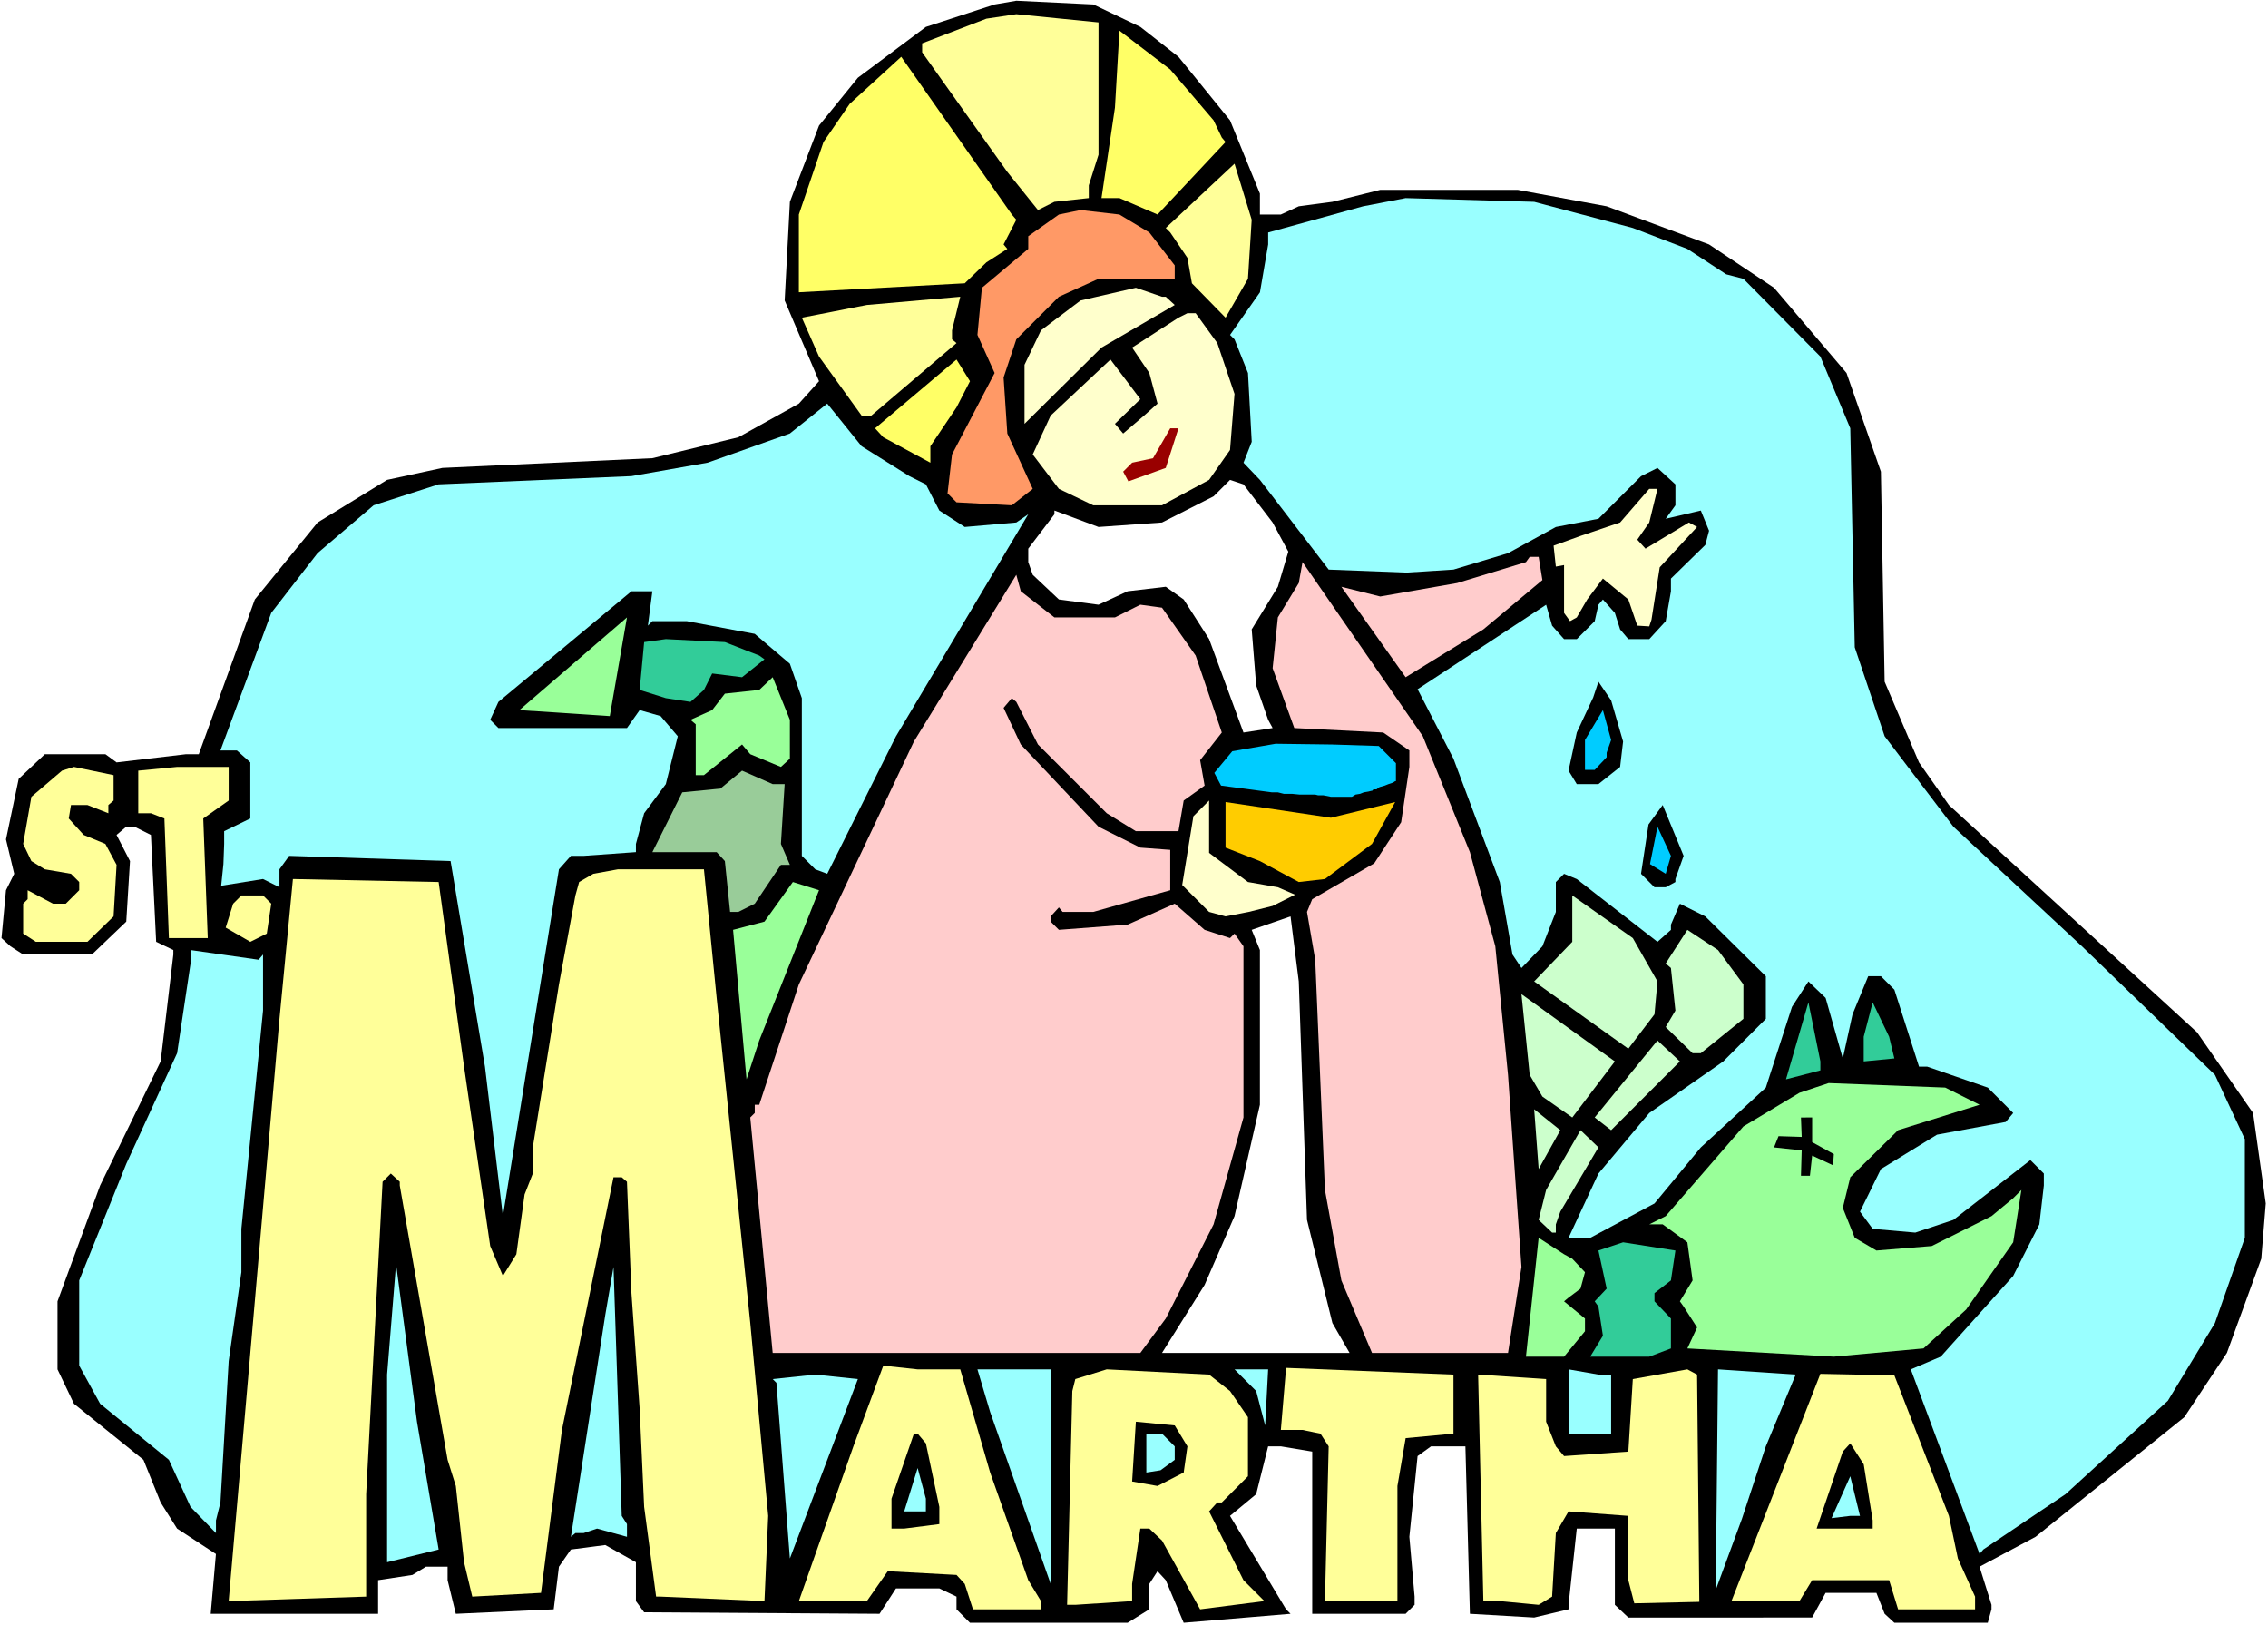
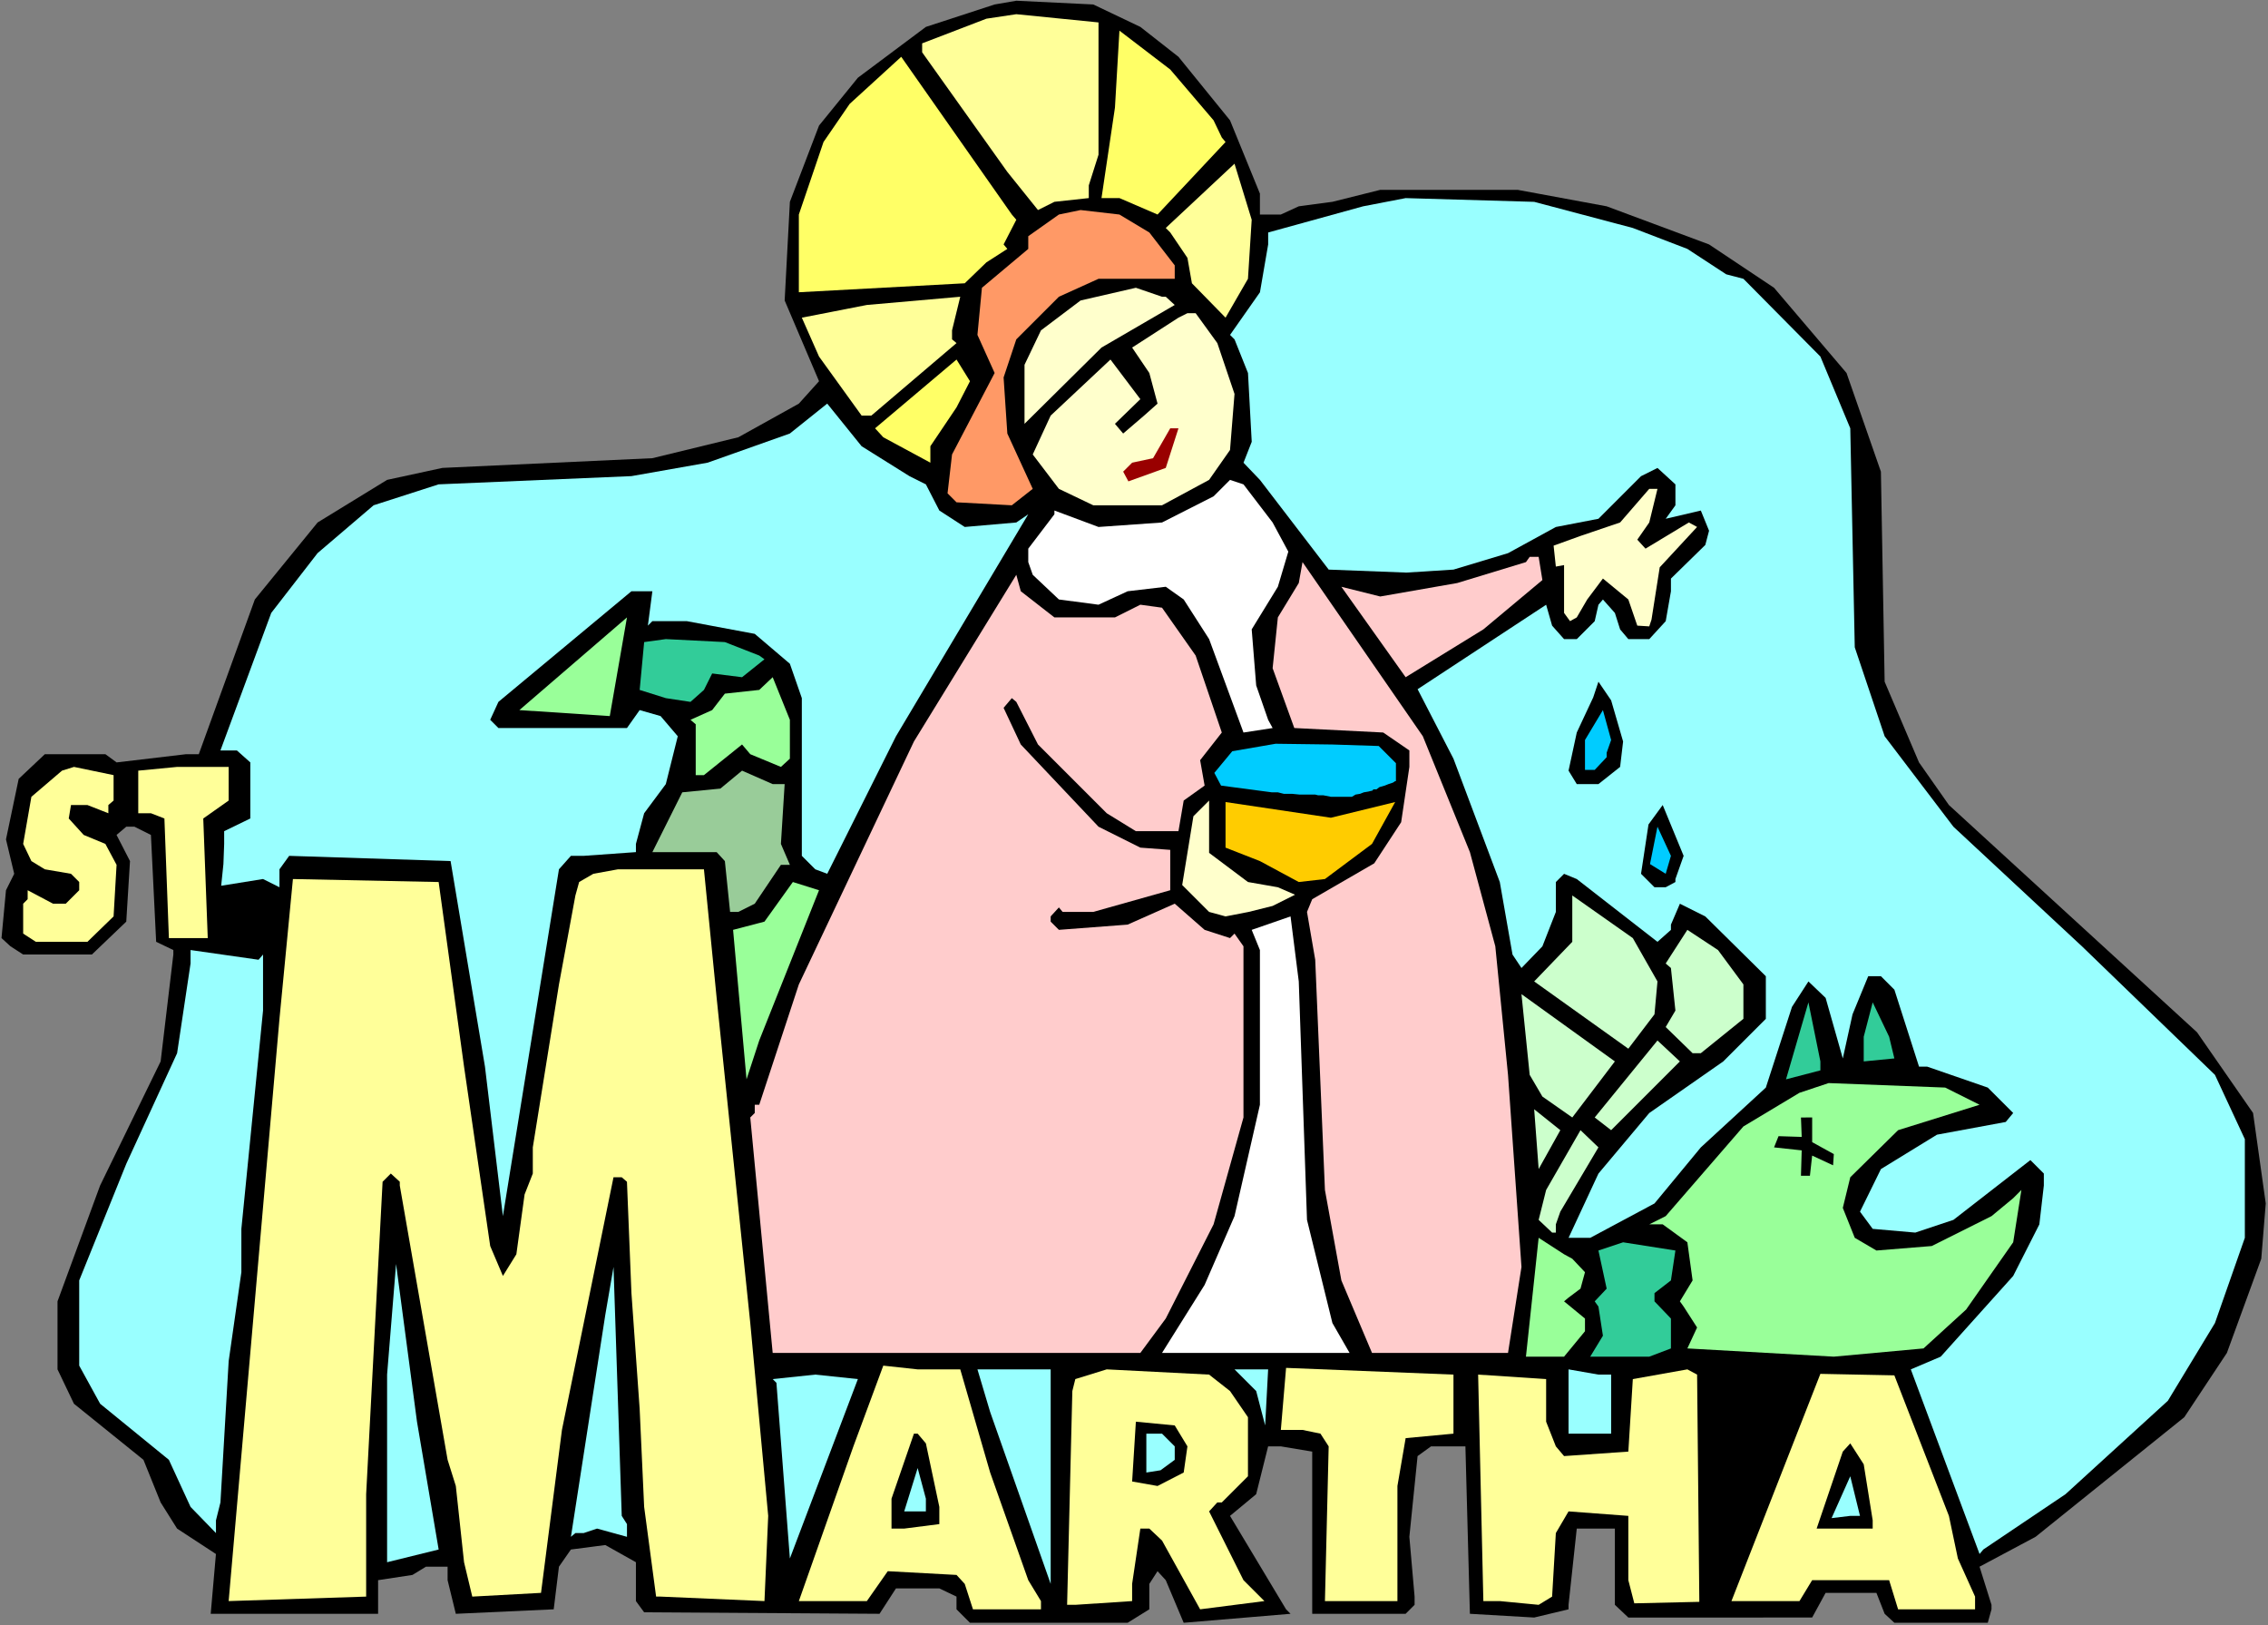
<svg xmlns="http://www.w3.org/2000/svg" xmlns:ns1="http://sodipodi.sourceforge.net/DTD/sodipodi-0.dtd" xmlns:ns2="http://www.inkscape.org/namespaces/inkscape" version="1.0" width="129.766mm" height="92.965mm" id="svg67" ns1:docname="Martha.wmf">
  <rect width="100%" height="100%" fill="#808080" stroke="none" />
  <ns1:namedview id="namedview67" pagecolor="#ffffff" bordercolor="#000000" borderopacity="0.25" ns2:showpageshadow="2" ns2:pageopacity="0.0" ns2:pagecheckerboard="0" ns2:deskcolor="#d1d1d1" ns2:document-units="mm" />
  <defs id="defs1">
    <pattern id="WMFhbasepattern" patternUnits="userSpaceOnUse" width="6" height="6" x="0" y="0" />
  </defs>
-   <path style="fill:#ffffff;fill-opacity:1;fill-rule:evenodd;stroke:none" d="M 0,351.363 H 490.455 V 0 H 0 Z" id="path1" />
  <path style="fill:#000000;fill-opacity:1;fill-rule:evenodd;stroke:none" d="m 246.601,5.818 8.242,6.465 11.15,13.738 6.464,15.839 v 4.525 h 4.525 l 3.878,-1.778 7.272,-0.97 10.342,-2.586 h 29.734 l 19.23,3.556 22.139,8.243 14.059,9.374 15.675,18.425 7.434,21.334 0.808,45.415 7.434,17.455 6.464,9.212 53.651,49.133 12.12,17.455 2.747,19.556 -0.97,11.96 -7.434,20.364 -9.211,13.899 -32.158,25.859 -12.12,6.465 2.586,8.243 v 0.97 l -0.808,2.909 h -20.2 l -2.101,-1.939 -1.778,-4.525 h -10.989 l -2.909,5.333 H 352.126 l -2.909,-2.748 v -16.485 h -8.242 l -1.778,16.485 v 0.97 l -7.434,1.778 -13.898,-0.808 -0.97,-36.203 h -7.434 l -2.909,2.101 -1.778,17.455 1.131,12.93 v 1.778 l -1.939,1.939 h -20.2 v -35.072 l -6.787,-1.131 h -2.747 l -2.586,10.344 -5.656,4.687 12.12,20.203 0.97,0.97 -23.109,1.939 -3.878,-9.212 -1.778,-1.939 -1.778,2.748 v 5.495 l -4.686,2.909 h -34.098 l -2.909,-2.909 v -2.748 l -3.717,-1.778 h -9.373 l -3.555,5.495 -50.904,-0.323 -1.778,-2.424 V 337.787 l -6.626,-3.717 -7.434,0.97 -2.586,3.717 -1.131,9.212 -21.17,0.97 -1.778,-7.273 v -2.909 h -4.686 l -2.909,1.778 -7.434,1.131 v 7.273 h -36.198 l 1.131,-12.93 -8.403,-5.495 -3.555,-5.657 -3.717,-9.212 -15.029,-12.122 -3.555,-7.435 v -14.707 l 9.211,-25.051 13.09,-26.829 2.747,-23.112 v -0.97 l -3.717,-1.778 -1.131,-23.112 -3.555,-1.778 h -1.778 l -2.101,1.778 2.909,5.657 -0.808,13.091 -7.434,7.111 H 5.01 l -2.747,-1.778 -1.939,-1.778 0.97,-10.344 1.778,-3.556 -1.778,-7.435 2.747,-13.091 5.656,-5.333 h 13.09 l 2.424,1.778 15.029,-1.778 h 2.747 l 12.12,-33.455 13.574,-16.647 15.029,-9.212 11.958,-2.586 45.41,-2.101 18.584,-4.525 13.09,-7.273 4.363,-4.849 -7.434,-17.455 1.131,-21.334 6.302,-16.485 8.403,-10.344 14.706,-10.99 14.867,-4.849 4.686,-0.808 16.645,0.808 z" id="path2" />
  <path style="fill:#ffff99;fill-opacity:1;fill-rule:evenodd;stroke:none" d="m 237.552,33.455 -2.101,6.626 v 2.748 l -7.434,0.808 -3.555,1.778 -6.626,-8.243 L 199.414,11.313 V 9.374 l 13.898,-5.333 6.464,-0.97 17.776,1.778 z" id="path3" />
  <path style="fill:#ffff66;fill-opacity:1;fill-rule:evenodd;stroke:none" d="m 262.438,26.021 1.778,3.717 0.808,0.97 -14.706,15.677 -8.242,-3.556 h -3.878 l 2.909,-19.556 0.97,-16.647 10.989,8.404 z" id="path4" />
  <path style="fill:#ffff66;fill-opacity:1;fill-rule:evenodd;stroke:none" d="m 219.776,47.516 -2.747,5.333 0.808,0.97 -4.525,2.909 -4.686,4.525 -35.875,1.939 v -16.809 l 5.333,-15.677 5.656,-8.243 11.15,-10.182 23.917,34.102 z" id="path5" />
  <path style="fill:#ffff99;fill-opacity:1;fill-rule:evenodd;stroke:none" d="m 269.872,60.284 -4.848,8.404 -7.272,-7.435 -0.97,-5.495 -3.717,-5.495 -0.97,-0.97 14.867,-13.899 3.717,12.122 z" id="path6" />
  <path style="fill:#99ffff;fill-opacity:1;fill-rule:evenodd;stroke:none" d="m 353.096,49.294 11.797,4.525 8.403,5.495 3.717,0.97 16.645,16.809 6.464,15.516 0.97,47.355 6.464,19.233 14.867,19.556 27.795,25.859 28.765,27.799 6.464,13.899 v 21.334 l -6.464,18.425 -10.181,16.809 -22.139,20.203 -17.776,11.96 -0.808,0.97 -14.867,-39.92 6.464,-2.748 15.675,-17.455 5.656,-11.152 0.97,-8.404 v -2.586 l -2.909,-2.909 -16.645,12.93 -8.242,2.748 -9.211,-0.808 -2.747,-3.717 4.525,-9.212 12.12,-7.435 14.867,-2.748 1.616,-1.939 -5.494,-5.495 -13.09,-4.525 h -1.778 l -5.333,-16.647 -2.909,-2.909 h -2.747 l -3.394,8.243 -2.101,9.536 -3.717,-13.091 -3.717,-3.556 -3.555,5.495 -5.656,17.455 -14.059,12.93 -10.019,12.122 -13.898,7.435 h -4.686 l 6.464,-13.899 10.989,-13.091 15.998,-11.152 9.211,-9.212 v -9.212 l -13.09,-12.93 -5.494,-2.748 -1.939,4.525 v 1.131 l -2.909,2.586 -17.453,-13.576 -2.747,-1.131 -1.778,1.778 v 6.465 l -2.909,7.435 -4.525,4.687 -1.939,-2.909 -2.747,-15.677 -10.019,-26.667 -7.757,-15.031 27.795,-18.263 1.293,4.525 2.586,2.909 h 2.747 l 3.878,-3.879 0.808,-3.556 0.97,-1.131 2.586,2.909 1.131,3.556 1.778,2.101 h 4.525 l 3.555,-3.879 1.131,-6.465 v -2.748 l 7.434,-7.273 0.808,-3.071 -1.778,-4.364 -7.595,1.778 2.101,-2.909 v -4.525 l -3.878,-3.556 -3.555,1.778 -9.211,9.212 -9.211,1.778 -10.342,5.657 -11.797,3.556 -10.181,0.646 -16.806,-0.646 -14.867,-19.394 -3.555,-3.717 1.778,-4.525 -0.808,-14.869 -2.909,-7.273 -0.97,-0.97 6.464,-9.212 1.778,-10.344 v -2.586 l 20.523,-5.657 9.211,-1.778 27.795,0.808 z" id="path7" />
  <path style="fill:#ff9966;fill-opacity:1;fill-rule:evenodd;stroke:none" d="m 248.541,50.264 5.494,7.111 v 2.909 h -16.483 l -8.565,3.879 -9.211,9.212 -2.747,8.243 0.808,12.122 5.494,11.96 -4.525,3.556 -11.958,-0.646 -1.939,-1.939 0.97,-8.404 9.211,-17.617 -3.717,-8.243 0.97,-10.182 10.019,-8.404 v -2.748 l 6.626,-4.687 4.686,-0.97 8.403,0.97 z" id="path8" />
  <path style="fill:#ffffcc;fill-opacity:1;fill-rule:evenodd;stroke:none" d="m 252.096,64.163 1.939,1.778 -15.837,9.212 -16.645,16.485 V 78.871 l 3.555,-7.435 8.565,-6.465 11.958,-2.748 5.656,1.939 z" id="path9" />
  <path style="fill:#ffff99;fill-opacity:1;fill-rule:evenodd;stroke:none" d="m 205.878,73.376 0.97,0.808 -18.422,15.677 h -2.101 l -9.211,-12.768 -3.717,-8.404 14.059,-2.748 20.2,-1.778 -1.778,7.273 z" id="path10" />
  <path style="fill:#ffffcc;fill-opacity:1;fill-rule:evenodd;stroke:none" d="m 263.246,74.184 3.717,10.99 -0.97,12.122 -4.525,6.465 -10.181,5.495 h -14.867 l -7.434,-3.556 -5.656,-7.435 3.878,-8.404 12.928,-12.122 6.464,8.566 -5.494,5.333 1.778,2.101 4.525,-3.879 2.909,-2.586 -1.778,-6.626 -3.717,-5.495 10.019,-6.465 1.939,-0.97 h 1.778 z" id="path11" />
  <path style="fill:#ffff66;fill-opacity:1;fill-rule:evenodd;stroke:none" d="m 206.848,88.083 -5.656,8.404 v 3.556 l -10.181,-5.495 -1.778,-1.939 17.614,-14.869 2.909,4.687 z" id="path12" />
  <path style="fill:#99ffff;fill-opacity:1;fill-rule:evenodd;stroke:none" d="m 196.667,102.952 3.555,1.778 2.909,5.657 5.494,3.556 11.15,-0.97 2.586,-1.778 -28.603,48.001 -14.867,29.738 -2.586,-0.97 -2.909,-2.909 v -34.102 l -2.586,-7.435 -7.595,-6.465 -14.706,-2.748 h -7.434 l -0.97,0.97 0.97,-7.435 h -4.525 l -28.765,23.92 -1.778,3.879 1.778,1.778 h 27.795 l 2.747,-3.879 4.525,1.293 3.717,4.364 -2.586,10.344 -4.686,6.303 -1.778,6.626 v 1.778 l -11.312,0.808 h -2.747 l -2.586,2.909 -12.12,74.992 -3.878,-32.324 -7.434,-44.446 -34.906,-1.131 -2.101,2.909 v 3.879 l -3.555,-1.778 -9.05,1.455 0.485,-4.687 0.162,-4.364 v -2.748 l 5.656,-2.748 v -12.122 l -2.909,-2.586 h -3.555 l 10.989,-29.738 10.019,-12.93 12.12,-10.344 14.059,-4.525 41.693,-1.778 16.483,-2.909 17.776,-6.303 8.08,-6.465 7.434,9.212 z" id="path13" />
  <path style="fill:#990000;fill-opacity:1;fill-rule:evenodd;stroke:none" d="m 252.096,101.174 -8.08,2.909 -1.131,-2.101 1.939,-1.939 4.525,-0.97 3.717,-6.465 h 1.778 z" id="path14" />
  <path style="fill:#ffffff;fill-opacity:1;fill-rule:evenodd;stroke:none" d="m 275.204,112.973 3.394,6.303 -2.262,7.596 -5.656,9.212 0.97,12.122 2.586,7.435 0.97,1.778 -6.302,0.97 -7.434,-20.203 -5.494,-8.566 -3.878,-2.748 -8.242,0.97 -6.302,2.909 -8.565,-1.131 -5.656,-5.333 -0.97,-2.748 v -2.909 l 5.656,-7.435 v -0.808 l 9.534,3.556 13.736,-0.97 11.15,-5.657 3.555,-3.556 2.909,0.97 z" id="path15" />
  <path style="fill:#ffffcc;fill-opacity:1;fill-rule:evenodd;stroke:none" d="m 356.651,112.973 -2.586,3.717 1.778,1.939 9.373,-5.657 1.778,0.97 -8.08,8.728 -1.778,11.313 -0.485,1.455 -2.586,-0.162 -1.939,-5.657 -5.494,-4.525 -3.394,4.525 -2.262,3.879 -1.454,0.808 -1.293,-1.778 v -10.344 l -1.778,0.323 -0.485,-4.525 5.818,-2.101 8.565,-2.909 6.302,-7.273 h 1.778 z" id="path16" />
  <path style="fill:#ffcccc;fill-opacity:1;fill-rule:evenodd;stroke:none" d="m 333.542,125.418 -12.766,10.667 -16.806,10.344 -13.898,-19.556 8.403,2.101 16.645,-2.909 14.867,-4.525 0.808,-1.131 h 1.939 z" id="path17" />
  <path style="fill:#ffcccc;fill-opacity:1;fill-rule:evenodd;stroke:none" d="m 317.867,184.247 5.494,20.364 2.747,27.799 2.909,41.536 -2.909,18.586 h -29.411 l -6.626,-15.677 -3.555,-19.556 -2.101,-49.779 -1.778,-10.344 1.131,-2.748 13.413,-7.758 5.818,-8.889 1.778,-11.96 v -3.556 l -5.656,-3.879 -19.23,-0.97 -4.686,-12.93 1.131,-10.99 4.525,-7.435 0.808,-4.525 26.018,37.658 z" id="path18" />
  <path style="fill:#ffcccc;fill-opacity:1;fill-rule:evenodd;stroke:none" d="m 228.017,133.499 h 13.09 l 5.494,-2.748 4.686,0.646 7.272,10.344 5.656,16.647 -4.686,5.98 0.97,5.495 -4.525,3.232 -1.131,6.626 h -9.211 l -6.302,-3.879 -14.867,-14.869 -4.686,-9.212 -0.97,-0.808 -1.778,2.101 3.717,7.919 16.806,17.778 9.05,4.525 6.464,0.485 v 8.728 l -16.645,4.687 h -6.626 l -0.808,-0.97 -1.778,1.939 v 1.131 l 1.778,1.778 14.867,-1.131 10.181,-4.525 6.464,5.657 5.494,1.778 0.97,-0.97 1.939,2.748 v 37.011 l -6.464,23.112 -10.342,20.364 -5.494,7.435 h -79.507 l -4.848,-50.91 0.97,-0.97 v -1.778 h 0.97 l 8.565,-26.021 24.886,-52.527 22.139,-36.041 0.97,3.556 z" id="path19" />
  <path style="fill:#99ff99;fill-opacity:1;fill-rule:evenodd;stroke:none" d="m 112.312,153.54 23.27,-20.041 -3.717,21.334 z" id="path20" />
  <path style="fill:#32cc99;fill-opacity:1;fill-rule:evenodd;stroke:none" d="m 164.185,141.741 1.131,0.808 -4.848,3.879 -6.464,-0.808 -1.778,3.556 -2.909,2.586 -5.333,-0.808 -5.656,-1.778 0.97,-10.344 4.686,-0.646 12.766,0.646 z" id="path21" />
  <path style="fill:#99ff99;fill-opacity:1;fill-rule:evenodd;stroke:none" d="m 170.811,164.045 -1.939,1.778 -6.626,-2.748 -1.778,-2.101 -8.242,6.626 h -1.778 v -10.99 l -1.131,-0.97 4.686,-2.101 2.747,-3.556 7.434,-0.808 2.909,-2.748 3.717,9.212 z" id="path22" />
  <path style="fill:#000000;fill-opacity:1;fill-rule:evenodd;stroke:none" d="m 350.995,160.328 -0.646,5.495 -4.686,3.717 h -4.686 l -1.778,-2.909 1.778,-8.243 3.555,-7.596 1.131,-3.394 2.747,4.041 z" id="path23" />
  <path style="fill:#00ccff;fill-opacity:1;fill-rule:evenodd;stroke:none" d="m 347.44,162.752 v 0.97 l -2.586,2.748 h -2.101 v -6.465 l 3.878,-6.465 1.778,6.465 z" id="path24" />
  <path style="fill:#ffff99;fill-opacity:1;fill-rule:evenodd;stroke:none" d="m 24.563,173.096 -1.131,0.97 v 1.778 l -4.525,-1.778 h -3.555 l -0.485,2.909 3.232,3.556 4.686,1.939 2.424,4.525 -0.646,11.152 -5.656,5.495 H 7.757 L 5.01,201.864 v -6.465 l 0.97,-0.97 v -1.939 l 5.494,2.909 h 2.747 l 2.909,-2.909 v -1.778 l -1.778,-1.778 -5.656,-0.97 -2.909,-1.778 -1.778,-3.717 1.778,-10.182 6.626,-5.657 2.586,-0.808 8.565,1.778 z" id="path25" />
  <path style="fill:#ffff99;fill-opacity:1;fill-rule:evenodd;stroke:none" d="m 49.45,173.096 -5.494,3.879 0.97,25.859 h -8.403 l -0.97,-25.859 -2.909,-1.131 h -2.747 v -9.212 l 8.403,-0.808 h 11.15 z" id="path26" />
  <path style="fill:#99cc99;fill-opacity:1;fill-rule:evenodd;stroke:none" d="m 169.68,169.54 -0.808,12.93 1.939,4.525 h -1.939 l -5.656,8.404 -3.555,1.778 h -1.778 l -1.131,-10.99 -1.778,-1.939 h -13.898 l 6.464,-12.93 8.242,-0.808 4.686,-3.879 6.626,2.909 z" id="path27" />
  <path style="fill:#ffffcc;fill-opacity:1;fill-rule:evenodd;stroke:none" d="m 261.469,184.409 8.403,6.303 6.464,1.131 3.717,1.616 -4.848,2.424 -5.171,1.293 -5.01,0.97 -3.555,-0.97 -5.818,-5.818 2.424,-14.869 3.394,-3.394 z" id="path28" />
  <path style="fill:#000000;fill-opacity:1;fill-rule:evenodd;stroke:none" d="m 362.307,190.066 v 0.646 l -2.101,1.131 H 357.782 l -2.909,-2.909 1.616,-10.667 3.07,-4.202 4.525,10.99 z" id="path29" />
  <path style="fill:#ffcc00;fill-opacity:1;fill-rule:evenodd;stroke:none" d="m 301.707,173.419 -5.01,9.051 -10.181,7.596 -5.656,0.646 -8.403,-4.525 -7.434,-2.909 v -9.859 l 22.786,3.394 z" id="path30" />
  <path style="fill:#00ccff;fill-opacity:1;fill-rule:evenodd;stroke:none" d="m 360.206,188.934 -3.394,-2.101 1.616,-8.081 2.909,6.303 z" id="path31" />
  <path style="fill:#ffff99;fill-opacity:1;fill-rule:evenodd;stroke:none" d="m 154.974,215.763 7.272,70.305 3.878,41.698 -0.808,18.425 -22.462,-0.97 h -0.97 l -2.586,-19.394 -0.97,-21.172 -1.778,-25.051 -0.97,-24.081 -1.131,-0.97 h -1.778 l -11.15,54.628 -4.525,35.233 -14.867,0.808 -1.778,-7.435 -1.778,-16.485 -1.778,-5.657 -10.342,-59.315 v -0.808 l -1.939,-1.778 -1.778,1.778 -3.555,67.557 v 22.142 l -29.734,0.97 10.989,-125.902 2.909,-30.223 31.512,0.646 5.494,39.92 5.656,38.789 2.747,6.465 2.909,-4.687 1.778,-12.93 1.778,-4.525 v -5.657 l 5.656,-35.233 3.555,-19.233 0.808,-2.909 3.07,-1.778 5.333,-0.97 h 18.584 z" id="path32" />
  <path style="fill:#99ff99;fill-opacity:1;fill-rule:evenodd;stroke:none" d="m 164.185,224.976 -2.747,8.404 -2.909,-32.324 6.787,-1.778 6.141,-8.566 5.656,1.778 z" id="path33" />
-   <path style="fill:#ffff99;fill-opacity:1;fill-rule:evenodd;stroke:none" d="m 58.661,195.399 -0.97,6.465 -3.555,1.778 -5.333,-3.071 1.616,-5.172 1.778,-1.778 h 4.686 z" id="path34" />
  <path style="fill:#ccffcc;fill-opacity:1;fill-rule:evenodd;stroke:none" d="m 358.428,212.208 -0.646,7.111 -5.656,7.435 -20.362,-14.546 8.242,-8.566 v -10.02 l 13.09,9.212 z" id="path35" />
  <path style="fill:#ffffff;fill-opacity:1;fill-rule:evenodd;stroke:none" d="m 282.638,263.765 5.494,22.304 3.717,6.465 h -40.562 l 9.211,-14.707 6.464,-14.869 5.494,-24.081 v -33.455 l -1.778,-4.364 8.403,-2.909 1.778,14.061 z" id="path36" />
  <path style="fill:#ccffcc;fill-opacity:1;fill-rule:evenodd;stroke:none" d="m 377.012,212.854 v 7.435 l -9.211,7.435 h -1.778 l -5.818,-5.657 2.101,-3.556 -0.97,-9.212 -1.131,-0.97 4.686,-7.273 6.626,4.364 z" id="path37" />
  <path style="fill:#99ffff;fill-opacity:1;fill-rule:evenodd;stroke:none" d="m 56.883,206.389 v 12.122 l -4.686,47.193 v 9.374 l -2.747,19.233 -1.778,30.546 -0.97,3.879 v 2.748 l -5.494,-5.657 -4.686,-10.182 -14.867,-12.122 -4.525,-8.243 v -18.425 l 10.181,-25.213 10.989,-23.92 2.909,-19.394 v -2.909 l 14.706,2.101 z" id="path38" />
  <path style="fill:#ccffcc;fill-opacity:1;fill-rule:evenodd;stroke:none" d="m 340.006,241.623 -6.464,-4.525 -2.747,-4.687 -1.778,-17.455 20.2,14.546 z" id="path39" />
  <path style="fill:#32cc99;fill-opacity:1;fill-rule:evenodd;stroke:none" d="m 393.657,231.441 -7.434,1.939 4.848,-16.647 2.586,12.768 z" id="path40" />
  <path style="fill:#32cc99;fill-opacity:1;fill-rule:evenodd;stroke:none" d="m 409.656,228.855 -6.626,0.646 v -5.333 l 1.939,-7.435 3.555,7.435 z" id="path41" />
  <path style="fill:#ccffcc;fill-opacity:1;fill-rule:evenodd;stroke:none" d="m 348.409,244.37 -3.555,-2.748 13.574,-16.647 4.848,4.525 z" id="path42" />
  <path style="fill:#99ff99;fill-opacity:1;fill-rule:evenodd;stroke:none" d="m 428.078,238.875 -17.614,5.495 -10.342,10.182 -1.616,6.626 2.586,6.465 4.686,2.748 11.958,-0.97 12.928,-6.465 4.686,-3.879 1.778,-1.778 -1.778,11.313 -10.181,14.546 -9.211,8.404 -19.392,1.778 -31.674,-1.778 2.101,-4.525 -2.909,-4.525 -0.808,-1.131 2.747,-4.525 -1.131,-8.243 -5.333,-3.879 h -2.909 l 3.555,-1.778 16.806,-19.394 12.12,-7.273 6.302,-2.101 25.21,0.97 z" id="path43" />
  <path style="fill:#ccffcc;fill-opacity:1;fill-rule:evenodd;stroke:none" d="m 332.734,252.775 -0.97,-12.93 5.656,4.525 z" id="path44" />
  <path style="fill:#000000;fill-opacity:1;fill-rule:evenodd;stroke:none" d="m 391.88,241.623 v 5.333 l 4.686,2.586 -0.162,2.424 -4.525,-2.101 -0.485,4.364 h -1.939 l 0.162,-5.495 -5.979,-0.646 0.97,-2.424 5.01,0.162 -0.162,-4.202 z" id="path45" />
  <path style="fill:#ccffcc;fill-opacity:1;fill-rule:evenodd;stroke:none" d="m 337.42,261.987 -0.97,2.748 v 1.778 h -0.808 l -2.909,-2.748 1.616,-6.465 7.434,-12.93 3.878,3.717 z" id="path46" />
  <path style="fill:#99ff99;fill-opacity:1;fill-rule:evenodd;stroke:none" d="m 340.006,272.169 2.747,2.909 -0.97,3.556 -2.586,1.939 -0.97,0.808 4.525,3.717 v 2.748 l -4.525,5.495 h -8.242 l 2.747,-25.698 5.494,3.556 z" id="path47" />
  <path style="fill:#32cc99;fill-opacity:1;fill-rule:evenodd;stroke:none" d="m 361.337,276.856 -3.555,2.748 v 1.778 l 3.555,3.717 v 6.465 l -4.686,1.778 h -12.766 l 2.747,-4.525 -0.97,-6.303 -0.808,-1.131 2.586,-2.748 -1.778,-8.243 5.333,-1.778 11.312,1.778 z" id="path48" />
  <path style="fill:#99ffff;fill-opacity:1;fill-rule:evenodd;stroke:none" d="M 94.859,335.039 83.709,337.787 v -40.567 l 1.939,-23.92 4.525,34.102 z" id="path49" />
  <path style="fill:#99ffff;fill-opacity:1;fill-rule:evenodd;stroke:none" d="m 135.582,329.544 v 2.748 l -6.464,-1.778 -2.909,0.97 h -1.778 l -0.97,0.808 7.434,-48.001 1.778,-10.344 1.778,53.82 z" id="path50" />
  <path style="fill:#ffff99;fill-opacity:1;fill-rule:evenodd;stroke:none" d="m 214.12,318.393 8.242,23.273 2.747,4.525 v 1.778 h -14.706 l -1.778,-5.495 -1.778,-1.939 -14.867,-0.808 -4.525,6.465 H 172.75 l 11.797,-33.455 6.464,-17.455 7.434,0.808 h 9.211 z" id="path51" />
  <path style="fill:#99ffff;fill-opacity:1;fill-rule:evenodd;stroke:none" d="m 227.209,342.474 -13.09,-37.173 -2.747,-9.212 h 15.837 z" id="path52" />
  <path style="fill:#ffff99;fill-opacity:1;fill-rule:evenodd;stroke:none" d="m 265.993,300.776 3.878,5.657 v 12.768 l -5.656,5.657 h -0.97 l -1.778,1.939 7.434,14.869 4.525,4.525 -13.898,1.778 -8.242,-14.869 -2.747,-2.586 h -1.939 l -1.778,11.96 v 3.717 l -12.282,0.808 h -1.778 l 1.131,-46.223 0.646,-2.586 6.787,-2.101 22.139,1.131 z" id="path53" />
  <path style="fill:#99ffff;fill-opacity:1;fill-rule:evenodd;stroke:none" d="m 273.588,308.21 -1.939,-7.435 -4.686,-4.687 h 7.272 z" id="path54" />
  <path style="fill:#ffff99;fill-opacity:1;fill-rule:evenodd;stroke:none" d="m 314.312,309.988 -10.342,0.97 -1.778,10.344 v 24.89 h -15.675 l 0.808,-33.455 -1.778,-2.748 -3.878,-0.808 h -4.686 l 1.131,-13.415 36.198,1.455 z" id="path55" />
  <path style="fill:#99ffff;fill-opacity:1;fill-rule:evenodd;stroke:none" d="m 348.409,297.22 v 12.768 h -9.211 V 296.089 l 6.464,1.131 z" id="path56" />
  <path style="fill:#ffff99;fill-opacity:1;fill-rule:evenodd;stroke:none" d="m 367.478,346.353 -14.059,0.323 -1.293,-5.01 v -13.899 l -12.928,-0.97 -2.747,4.687 -0.808,13.738 -2.909,1.778 -8.403,-0.808 h -3.555 l -1.131,-48.971 14.706,0.97 v 9.212 l 2.101,5.333 1.778,2.101 13.898,-0.97 0.97,-15.677 11.797,-2.101 2.101,1.131 z" id="path57" />
-   <path style="fill:#99ffff;fill-opacity:1;fill-rule:evenodd;stroke:none" d="m 381.86,312.736 -5.171,15.677 -5.656,15.354 0.485,-47.678 16.806,1.131 z" id="path58" />
  <path style="fill:#99ffff;fill-opacity:1;fill-rule:evenodd;stroke:none" d="m 170.811,336.979 -2.909,-37.981 -0.808,-0.808 9.211,-0.97 9.211,0.97 z" id="path59" />
  <path style="fill:#ffff99;fill-opacity:1;fill-rule:evenodd;stroke:none" d="m 421.452,327.767 1.939,9.212 3.717,8.243 v 2.748 h -16.645 l -1.939,-6.303 h -16.645 l -2.747,4.525 h -14.706 l 19.23,-49.133 15.998,0.323 z" id="path60" />
  <path style="fill:#000000;fill-opacity:1;fill-rule:evenodd;stroke:none" d="m 256.782,312.736 -0.808,5.657 -5.656,2.909 -5.494,-0.97 0.808,-12.93 8.403,0.808 z" id="path61" />
  <path style="fill:#000000;fill-opacity:1;fill-rule:evenodd;stroke:none" d="m 200.222,312.089 2.909,13.738 v 3.717 l -7.595,0.97 h -2.747 v -6.465 l 4.848,-14.061 h 0.808 z" id="path62" />
  <path style="fill:#99ffff;fill-opacity:1;fill-rule:evenodd;stroke:none" d="m 254.035,312.736 v 2.909 l -3.07,2.263 -3.07,0.485 v -8.404 h 3.394 z" id="path63" />
  <path style="fill:#000000;fill-opacity:1;fill-rule:evenodd;stroke:none" d="m 404.969,328.736 v 1.778 h -12.12 l 5.656,-16.647 1.616,-1.778 2.909,4.525 z" id="path64" />
  <path style="fill:#99ffff;fill-opacity:1;fill-rule:evenodd;stroke:none" d="m 200.222,326.797 h -4.686 l 2.909,-9.374 1.778,6.626 z" id="path65" />
  <path style="fill:#99ffff;fill-opacity:1;fill-rule:evenodd;stroke:none" d="m 400.121,327.767 -4.04,0.485 4.04,-9.051 2.101,8.566 z" id="path66" />
  <path style="fill:#00ccff;fill-opacity:1;fill-rule:evenodd;stroke:none" d="m 262.6,167.116 1.454,2.748 10.989,1.455 h 0.162 1.131 l 1.293,0.323 h 1.778 l 1.616,0.162 h 1.616 0.808 0.485 0.485 l 0.646,0.162 h 1.131 l 1.616,0.323 h 1.293 1.131 0.97 0.162 0.162 0.808 l 0.808,-0.485 0.97,-0.162 0.808,-0.323 0.97,-0.162 0.646,-0.162 h 0.162 l 0.323,-0.323 h 0.646 l 0.646,-0.485 1.131,-0.323 0.808,-0.323 0.97,-0.323 0.485,-0.323 h 0.162 v -3.879 l -3.717,-3.717 -10.019,-0.323 -12.282,-0.162 -9.373,1.616 z" id="path67" />
</svg>